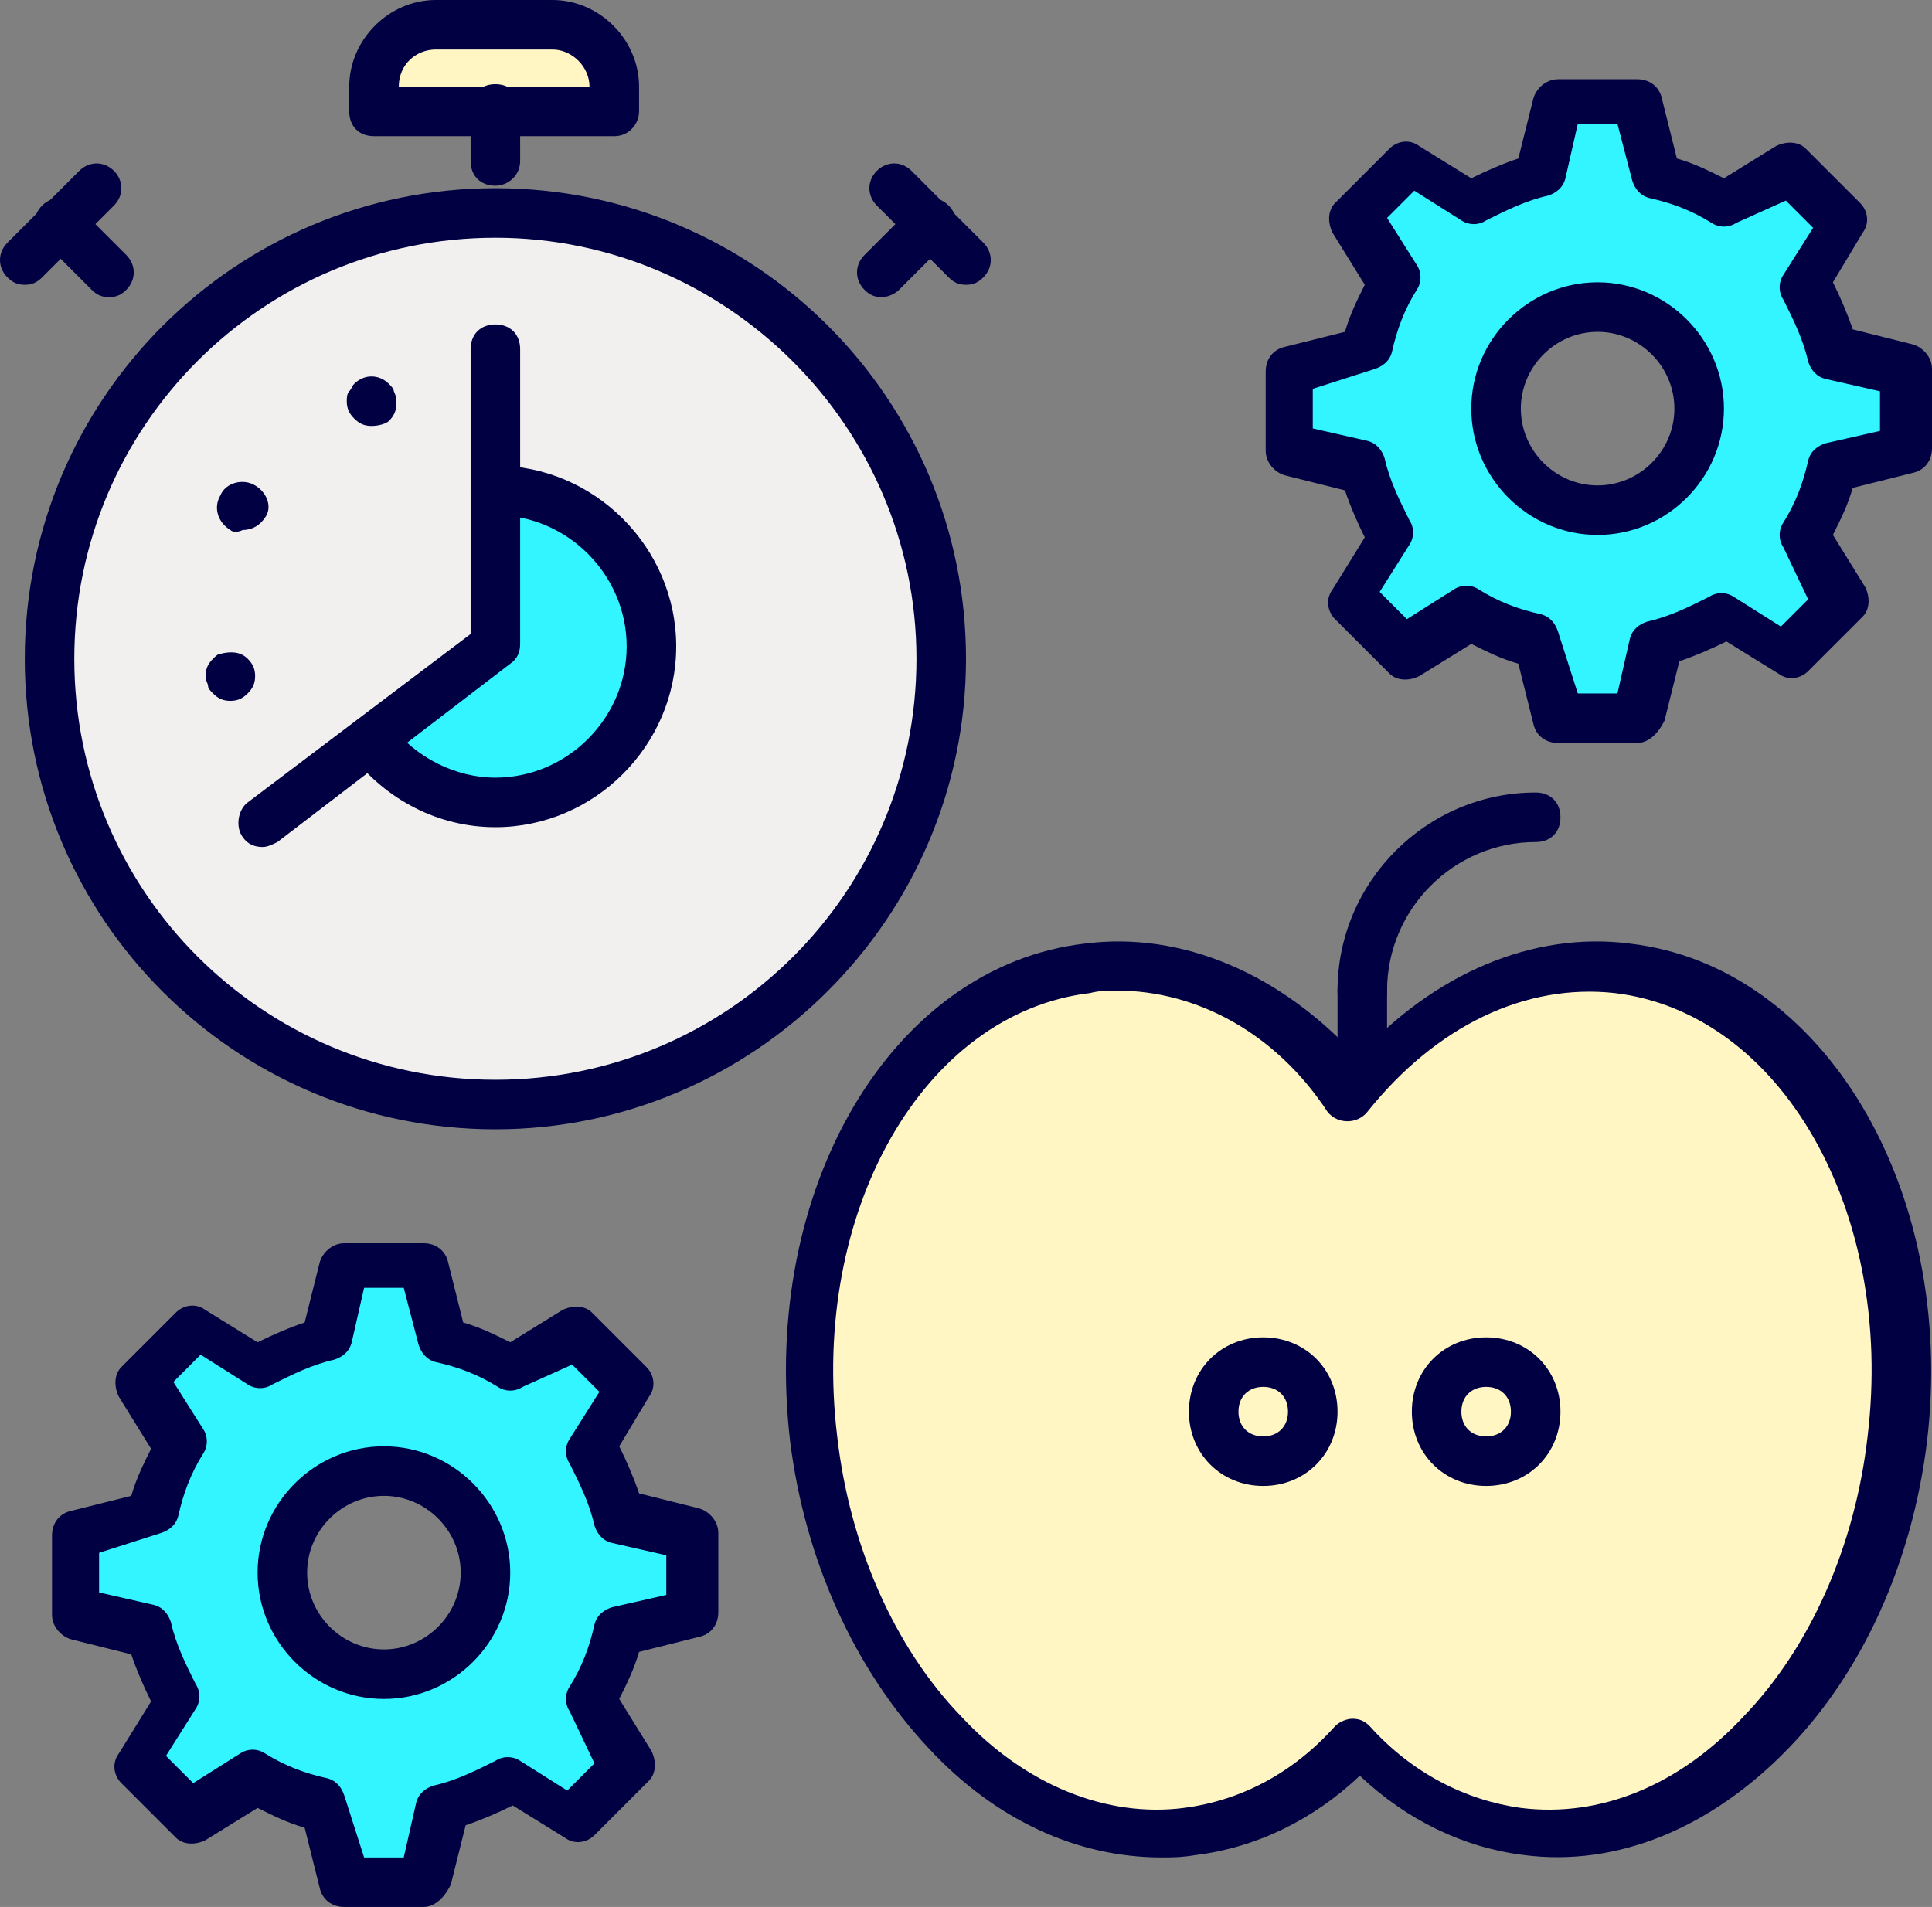
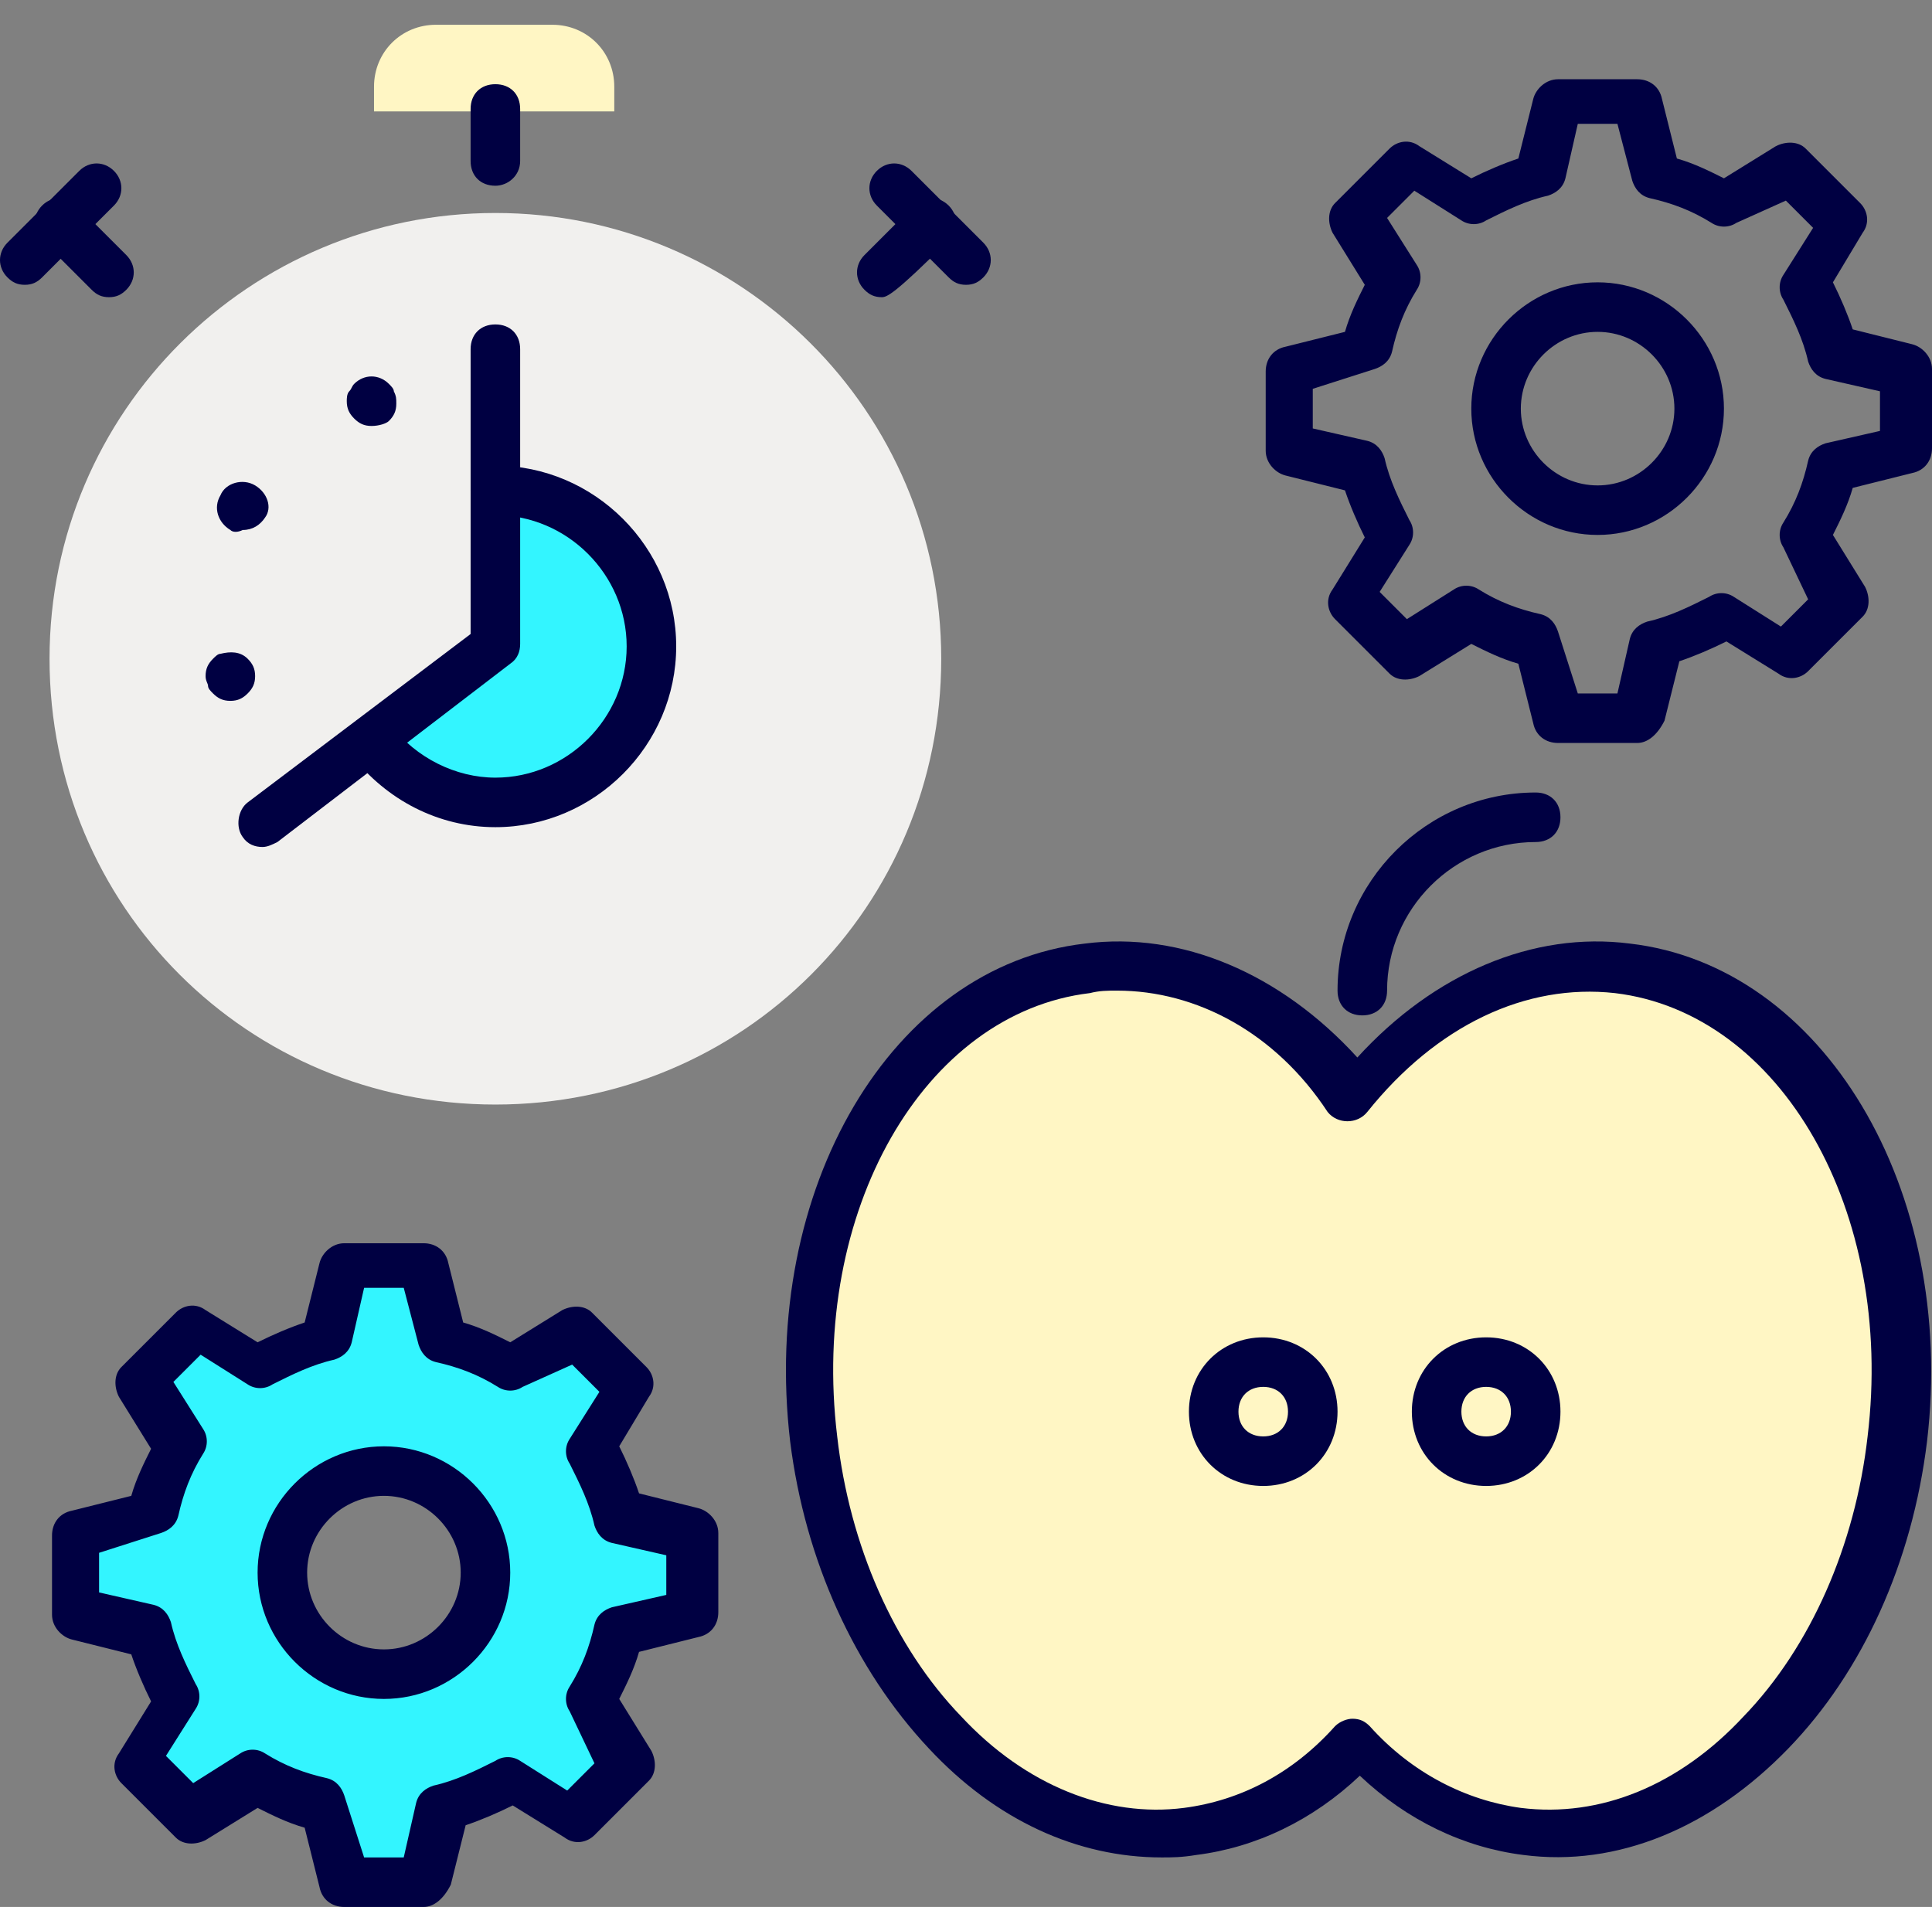
<svg xmlns="http://www.w3.org/2000/svg" width="78" height="77" viewBox="0 0 78 77" fill="none">
  <rect x="0" y="0" width="78" height="77" fill="#808080" stroke="none" />
  <g id="icons">
    <g id="Group">
      <g id="Group_2">
        <path id="Vector" d="M20 8.6C10.1 8.6 2 16.6 2 26.6C2 36.6 10 44.6 20 44.6C30 44.6 38 36.6 38 26.6C38 16.6 29.9 8.6 20 8.6Z" fill="#F1F0EE" />
-         <path id="Vector_2" d="M20 45.6C9.5 45.6 1 37.1 1 26.6C1 16.1 9.5 7.6 20 7.6C30.5 7.6 39 16.1 39 26.6C39 37.1 30.4 45.6 20 45.6ZM20 9.6C10.6 9.6 3 17.2 3 26.6C3 36 10.6 43.6 20 43.6C29.4 43.6 37 36 37 26.6C37 17.2 29.3 9.6 20 9.6Z" fill="#000042" />
      </g>
    </g>
    <g id="Group_3">
      <path id="Vector_3" d="M14.9 29.9C16.1 31.4 17.9 32.4 19.9 32.4C23.4 32.4 26.2 29.6 26.2 26.1C26.2 22.6 23.4 19.8 19.9 19.8V26L14.9 29.9Z" fill="#33F5FF" />
    </g>
    <g id="Group_4">
      <path id="Vector_4" d="M24.8 4.5H15.1V3.5C15.1 2.1 16.2 1 17.6 1H22.3C23.7 1 24.8 2.1 24.8 3.5V4.5Z" fill="#FFF6C4" />
-       <path id="Vector_5" d="M24.8 5.5H15.1C14.5 5.5 14.1 5.1 14.1 4.5V3.5C14.1 1.6 15.7 0 17.6 0H22.3C24.2 0 25.8 1.6 25.8 3.5V4.5C25.8 5 25.4 5.5 24.8 5.5ZM16.1 3.5H23.8C23.8 2.7 23.1 2 22.3 2H17.6C16.8 2 16.1 2.6 16.1 3.5Z" fill="#000042" />
    </g>
    <g id="Group_5">
      <path id="Vector_6" d="M20 7.5C19.4 7.5 19 7.1 19 6.5V4.4C19 3.8 19.4 3.4 20 3.4C20.6 3.4 21 3.8 21 4.4V6.5C21 7.1 20.5 7.5 20 7.5Z" fill="#000042" />
    </g>
    <g id="Group_6">
      <g id="Group_7">
        <path id="Vector_7" d="M39 11.5C38.7 11.5 38.5 11.4 38.3 11.2L35.4 8.3C35 7.9 35 7.3 35.4 6.9C35.8 6.5 36.4 6.5 36.8 6.9L39.7 9.8C40.1 10.2 40.1 10.8 39.7 11.2C39.5 11.4 39.3 11.5 39 11.5Z" fill="#000042" />
      </g>
      <g id="Group_8">
-         <path id="Vector_8" d="M35.6 12C35.3 12 35.1 11.9 34.9 11.7C34.5 11.3 34.5 10.7 34.9 10.3L36.9 8.3C37.3 7.9 37.9 7.9 38.3 8.3C38.7 8.7 38.7 9.3 38.3 9.7L36.3 11.7C36.1 11.9 35.8 12 35.6 12Z" fill="#000042" />
+         <path id="Vector_8" d="M35.6 12C35.3 12 35.1 11.9 34.9 11.7C34.5 11.3 34.5 10.7 34.9 10.3L36.9 8.3C37.3 7.9 37.9 7.9 38.3 8.3C38.7 8.7 38.7 9.3 38.3 9.7C36.1 11.9 35.8 12 35.6 12Z" fill="#000042" />
      </g>
    </g>
    <g id="Group_9">
      <g id="Group_10">
        <path id="Vector_9" d="M1 11.5C0.7 11.5 0.5 11.4 0.3 11.2C-0.1 10.8 -0.1 10.2 0.3 9.8L3.2 6.9C3.6 6.5 4.2 6.5 4.6 6.9C5 7.3 5 7.9 4.6 8.3L1.7 11.2C1.5 11.4 1.3 11.5 1 11.5Z" fill="#000042" />
      </g>
      <g id="Group_11">
        <path id="Vector_10" d="M4.4 12C4.1 12 3.9 11.9 3.7 11.7L1.7 9.7C1.3 9.3 1.3 8.7 1.7 8.3C2.1 7.9 2.7 7.9 3.1 8.3L5.1 10.3C5.5 10.7 5.5 11.3 5.1 11.7C4.9 11.9 4.7 12 4.4 12Z" fill="#000042" />
      </g>
    </g>
    <g id="Group_12">
      <path id="Vector_11" d="M20 33.4C17.7 33.4 15.6 32.3 14.2 30.5C13.9 30.1 14 29.4 14.4 29.1C14.8 28.8 15.5 28.9 15.8 29.3C16.8 30.6 18.4 31.4 20 31.4C22.9 31.4 25.3 29 25.3 26.1C25.3 23.2 22.9 20.8 20 20.8C19.4 20.8 19 20.4 19 19.8C19 19.2 19.4 18.8 20 18.8C24 18.8 27.3 22.1 27.3 26.1C27.3 30.1 24 33.4 20 33.4Z" fill="#000042" />
    </g>
    <g id="Group_13">
      <g id="Group_14">
        <g id="Group_15">
          <path id="Vector_12" d="M15 17.2C14.7 17.2 14.5 17.1 14.3 16.9C14.1 16.7 14 16.5 14 16.2C14 16.1 14 15.9 14.1 15.8C14.2 15.7 14.2 15.6 14.3 15.5C14.7 15.1 15.3 15.1 15.7 15.5C15.8 15.6 15.9 15.7 15.9 15.8C16 16 16 16.1 16 16.3C16 16.6 15.9 16.8 15.7 17C15.6 17.1 15.3 17.2 15 17.2Z" fill="#000042" />
        </g>
        <g id="Group_16">
          <path id="Vector_13" d="M9.3 21.4C8.8 21.1 8.6 20.5 8.9 20C9.1 19.5 9.8 19.3 10.3 19.6C10.8 19.9 11 20.5 10.7 20.9C10.5 21.2 10.2 21.4 9.8 21.4C9.6 21.5 9.4 21.5 9.3 21.4Z" fill="#000042" />
        </g>
        <g id="Group_17">
          <path id="Vector_14" d="M9.3 28.3C9 28.3 8.8 28.2 8.6 28C8.5 27.9 8.4 27.8 8.4 27.7C8.4 27.6 8.3 27.5 8.3 27.3C8.3 27 8.4 26.8 8.6 26.6C8.7 26.5 8.8 26.4 8.9 26.4C9.3 26.3 9.7 26.3 10 26.6C10.2 26.8 10.3 27 10.3 27.3C10.3 27.6 10.2 27.8 10 28C9.8 28.2 9.6 28.3 9.3 28.3Z" fill="#000042" />
        </g>
      </g>
    </g>
    <g id="Group_18">
      <path id="Vector_15" d="M10.6 34.2C10.3 34.2 10 34.1 9.8 33.8C9.5 33.4 9.6 32.7 10 32.4L19 25.6V14.1C19 13.5 19.4 13.1 20 13.1C20.6 13.1 21 13.5 21 14.1V26C21 26.3 20.9 26.6 20.6 26.8L11.2 34C11 34.1 10.8 34.2 10.6 34.2Z" fill="#000042" />
    </g>
    <g id="Group_19">
      <g id="Group_20">
        <g id="Group_21">
          <path id="Vector_16" d="M65.7 39.1C61.6 38.6 57.7 40.7 54.8 44.2C51.9 40.6 48 38.6 43.9 39.1C36.6 40 31.7 48.5 32.8 58.1C33.9 67.7 40.7 74.8 48 74C50.6 73.7 52.9 72.4 54.8 70.4C56.6 72.4 58.9 73.7 61.6 74C68.9 74.9 75.7 67.7 76.8 58.1C77.9 48.4 72.9 39.9 65.7 39.1Z" fill="#FFF6C4" />
        </g>
      </g>
      <g id="Group_22">
        <g id="Group_23">
          <path id="Vector_17" d="M46.9 75C43.5 75 40.2 73.5 37.5 70.6C34.5 67.4 32.5 63 31.9 58.2C30.7 48 36 39 43.8 38.1C47.7 37.6 51.7 39.3 54.8 42.7C57.9 39.3 61.9 37.6 65.8 38.1C73.6 39 79 48 77.8 58.2C77.2 63.1 75.2 67.5 72.2 70.6C69.1 73.8 65.3 75.4 61.5 74.9C59.1 74.6 56.8 73.5 54.9 71.7C53 73.5 50.7 74.6 48.3 74.9C47.7 75 47.3 75 46.9 75ZM45.1 40C44.7 40 44.4 40 44 40.1C37.3 40.9 32.7 48.9 33.8 58C34.3 62.4 36.1 66.5 38.8 69.3C41.4 72.1 44.7 73.4 47.8 73C50.1 72.7 52.2 71.6 53.9 69.7C54.1 69.5 54.4 69.4 54.6 69.4C54.9 69.4 55.1 69.5 55.3 69.7C57 71.6 59.2 72.7 61.4 73C64.6 73.4 67.8 72.1 70.4 69.3C73.1 66.5 74.9 62.4 75.4 58C76.5 48.9 71.9 40.9 65.2 40.1C61.6 39.7 58 41.4 55.2 44.9C54.8 45.4 54 45.4 53.6 44.9C51.5 41.7 48.3 40 45.1 40Z" fill="#000042" />
        </g>
      </g>
    </g>
    <g id="Group_24">
-       <path id="Vector_18" d="M55 44C54.4 44 54 43.6 54 43V40C54 39.4 54.4 39 55 39C55.6 39 56 39.4 56 40V43C56 43.6 55.6 44 55 44Z" fill="#000042" />
-     </g>
+       </g>
    <g id="Group_25">
      <path id="Vector_19" d="M55 41C54.4 41 54 40.6 54 40C54 35.6 57.6 32 62 32C62.6 32 63 32.4 63 33C63 33.6 62.6 34 62 34C58.7 34 56 36.7 56 40C56 40.6 55.6 41 55 41Z" fill="#000042" />
    </g>
    <g id="Group_26">
      <path id="Vector_20" d="M51 60C49.3 60 48 58.7 48 57C48 55.3 49.3 54 51 54C52.7 54 54 55.3 54 57C54 58.7 52.7 60 51 60ZM51 56C50.4 56 50 56.4 50 57C50 57.6 50.4 58 51 58C51.6 58 52 57.6 52 57C52 56.4 51.6 56 51 56Z" fill="#000042" />
    </g>
    <g id="Group_27">
      <path id="Vector_21" d="M60 60C58.3 60 57 58.7 57 57C57 55.3 58.3 54 60 54C61.7 54 63 55.3 63 57C63 58.7 61.7 60 60 60ZM60 56C59.4 56 59 56.4 59 57C59 57.6 59.4 58 60 58C60.6 58 61 57.6 61 57C61 56.4 60.6 56 60 56Z" fill="#000042" />
    </g>
    <g id="Group_28">
      <path id="Vector_22" d="M25 65.8L28 65.1V61.9L25 61.2C24.8 60.2 24.4 59.3 23.8 58.4L25.4 55.8L23.2 53.6L20.6 55.2C19.7 54.7 18.8 54.3 17.8 54L17.1 51H13.9L13.2 54C12.2 54.2 11.3 54.6 10.4 55.2L7.8 53.6L5.6 55.8L7.2 58.4C6.7 59.2 6.3 60.2 6 61.2L3 61.9V65.1L6 65.8C6.2 66.8 6.6 67.7 7.2 68.6L5.6 71.2L7.8 73.4L10.4 71.8C11.3 72.3 12.2 72.7 13.2 73L13.9 76H17.1L17.8 73C18.8 72.8 19.7 72.4 20.6 71.8L23.2 73.4L25.4 71.2L23.8 68.6C24.4 67.8 24.8 66.8 25 65.8ZM15.5 67.6C13.2 67.6 11.4 65.8 11.4 63.5C11.4 61.2 13.2 59.4 15.5 59.4C17.8 59.4 19.6 61.2 19.6 63.5C19.6 65.8 17.8 67.6 15.5 67.6Z" fill="#33F5FF" />
      <path id="Vector_23" d="M17.1 77H13.9C13.4 77 13 76.7 12.9 76.2L12.3 73.8C11.6 73.6 11 73.3 10.4 73L8.3 74.3C7.9 74.5 7.4 74.5 7.1 74.2L4.9 72C4.6 71.7 4.5 71.2 4.8 70.8L6.1 68.7C5.8 68.1 5.5 67.4 5.3 66.8L2.9 66.2C2.5 66.1 2.1 65.7 2.1 65.2V62C2.1 61.5 2.4 61.1 2.9 61L5.3 60.4C5.5 59.7 5.8 59.1 6.1 58.5L4.8 56.4C4.6 56 4.6 55.5 4.9 55.2L7.1 53C7.4 52.7 7.9 52.6 8.3 52.9L10.4 54.2C11 53.9 11.7 53.6 12.3 53.4L12.9 51C13 50.6 13.4 50.2 13.9 50.2H17.1C17.6 50.2 18 50.5 18.1 51L18.7 53.4C19.4 53.6 20 53.9 20.6 54.2L22.7 52.9C23.1 52.7 23.6 52.7 23.9 53L26.1 55.2C26.4 55.5 26.5 56 26.2 56.4L25 58.4C25.3 59 25.6 59.7 25.8 60.3L28.2 60.9C28.6 61 29 61.4 29 61.9V65.1C29 65.6 28.7 66 28.2 66.1L25.8 66.7C25.6 67.4 25.3 68 25 68.6L26.3 70.7C26.5 71.1 26.5 71.6 26.2 71.9L24 74.1C23.7 74.4 23.2 74.5 22.8 74.2L20.7 72.9C20.1 73.2 19.4 73.5 18.8 73.7L18.2 76.1C17.9 76.7 17.5 77 17.1 77ZM14.7 75H16.3L16.8 72.8C16.9 72.4 17.2 72.2 17.5 72.1C18.4 71.9 19.2 71.5 20 71.1C20.3 70.9 20.7 70.9 21 71.1L22.9 72.3L24 71.2L23 69.1C22.8 68.8 22.8 68.4 23 68.1C23.5 67.3 23.8 66.5 24 65.6C24.1 65.2 24.4 65 24.7 64.9L26.9 64.4V62.8L24.7 62.3C24.3 62.2 24.1 61.9 24 61.6C23.8 60.7 23.4 59.9 23 59.1C22.8 58.8 22.8 58.4 23 58.1L24.2 56.2L23.1 55.1L21.1 56C20.8 56.2 20.4 56.2 20.1 56C19.3 55.5 18.5 55.2 17.6 55C17.2 54.9 17 54.6 16.9 54.3L16.3 52H14.7L14.2 54.2C14.1 54.6 13.8 54.8 13.5 54.9C12.6 55.1 11.8 55.5 11 55.9C10.7 56.1 10.3 56.1 10 55.9L8.1 54.7L7 55.8L8.2 57.7C8.4 58 8.4 58.4 8.2 58.7C7.7 59.5 7.4 60.3 7.2 61.2C7.1 61.6 6.8 61.8 6.5 61.9L4 62.7V64.3L6.2 64.8C6.6 64.9 6.8 65.2 6.9 65.5C7.1 66.4 7.5 67.2 7.9 68C8.1 68.3 8.1 68.7 7.9 69L6.7 70.9L7.8 72L9.7 70.8C10 70.6 10.4 70.6 10.7 70.8C11.5 71.3 12.3 71.6 13.2 71.8C13.6 71.9 13.8 72.2 13.9 72.5L14.7 75ZM15.5 68.6C12.7 68.6 10.4 66.3 10.4 63.5C10.4 60.7 12.7 58.4 15.5 58.4C18.3 58.4 20.6 60.7 20.6 63.5C20.6 66.3 18.3 68.6 15.5 68.6ZM15.5 60.4C13.8 60.4 12.4 61.8 12.4 63.5C12.4 65.2 13.8 66.6 15.5 66.6C17.2 66.6 18.6 65.2 18.6 63.5C18.6 61.8 17.2 60.4 15.5 60.4Z" fill="#000042" />
    </g>
    <g id="Group_29">
-       <path id="Vector_24" d="M74 18.8L77 18.1V14.9L74 14.2C73.8 13.2 73.4 12.3 72.8 11.4L74.4 8.8L72.2 6.6L69.6 8.2C68.7 7.7 67.8 7.3 66.8 7L66.1 4H62.9L62.2 7C61.2 7.2 60.3 7.6 59.4 8.2L56.8 6.6L54.6 8.8L56.2 11.4C55.7 12.2 55.3 13.2 55 14.2L52 14.9V18.1L55 18.8C55.2 19.8 55.6 20.7 56.2 21.6L54.6 24.2L56.8 26.4L59.4 24.8C60.3 25.3 61.2 25.7 62.2 26L62.9 29H66.1L66.8 26C67.8 25.8 68.7 25.4 69.6 24.8L72.2 26.4L74.4 24.2L72.8 21.6C73.4 20.8 73.8 19.8 74 18.8ZM64.5 20.6C62.2 20.6 60.4 18.8 60.4 16.5C60.4 14.2 62.2 12.4 64.5 12.4C66.8 12.4 68.6 14.2 68.6 16.5C68.6 18.8 66.8 20.6 64.5 20.6Z" fill="#33F5FF" />
      <path id="Vector_25" d="M66.1 30H62.9C62.4 30 62 29.7 61.9 29.2L61.3 26.8C60.6 26.6 60 26.3 59.4 26L57.3 27.3C56.9 27.5 56.4 27.5 56.1 27.2L53.9 25C53.6 24.7 53.5 24.2 53.8 23.8L55.1 21.7C54.8 21.1 54.5 20.4 54.3 19.8L51.9 19.2C51.5 19.1 51.1 18.7 51.1 18.2V15C51.1 14.5 51.4 14.1 51.9 14L54.3 13.4C54.5 12.7 54.8 12.1 55.1 11.5L53.8 9.4C53.6 9 53.6 8.5 53.9 8.2L56.1 6C56.4 5.7 56.9 5.6 57.3 5.9L59.4 7.2C60 6.9 60.7 6.6 61.3 6.4L61.9 4C62 3.6 62.4 3.2 62.9 3.2H66.1C66.6 3.2 67 3.5 67.1 4L67.7 6.4C68.4 6.6 69 6.9 69.6 7.2L71.7 5.9C72.1 5.7 72.6 5.7 72.9 6L75.1 8.2C75.4 8.5 75.5 9 75.2 9.4L74 11.4C74.3 12 74.6 12.7 74.8 13.3L77.2 13.9C77.6 14 78 14.4 78 14.9V18.1C78 18.6 77.7 19 77.2 19.1L74.8 19.7C74.6 20.4 74.3 21 74 21.6L75.3 23.7C75.5 24.1 75.5 24.6 75.2 24.9L73 27.1C72.7 27.4 72.2 27.5 71.8 27.2L69.7 25.9C69.1 26.2 68.4 26.5 67.8 26.7L67.2 29.1C66.9 29.7 66.5 30 66.1 30ZM63.7 28H65.3L65.8 25.8C65.9 25.4 66.2 25.2 66.5 25.1C67.4 24.9 68.2 24.5 69 24.1C69.3 23.9 69.7 23.9 70 24.1L71.9 25.3L73 24.2L72 22.1C71.8 21.8 71.8 21.4 72 21.1C72.5 20.3 72.8 19.5 73 18.6C73.1 18.2 73.4 18 73.7 17.9L75.9 17.4V15.8L73.7 15.3C73.3 15.2 73.1 14.9 73 14.6C72.8 13.7 72.4 12.9 72 12.1C71.8 11.8 71.8 11.4 72 11.1L73.2 9.2L72.1 8.1L70.1 9C69.8 9.2 69.4 9.2 69.1 9C68.3 8.5 67.5 8.2 66.6 8C66.2 7.9 66 7.6 65.9 7.3L65.3 5H63.7L63.2 7.2C63.1 7.6 62.8 7.8 62.5 7.9C61.6 8.1 60.8 8.5 60 8.9C59.7 9.1 59.3 9.1 59 8.9L57.1 7.7L56 8.8L57.2 10.7C57.4 11 57.4 11.4 57.2 11.7C56.7 12.5 56.4 13.3 56.2 14.2C56.1 14.6 55.8 14.8 55.5 14.9L53 15.7V17.3L55.2 17.8C55.6 17.9 55.8 18.2 55.9 18.5C56.1 19.4 56.5 20.2 56.9 21C57.1 21.3 57.1 21.7 56.9 22L55.7 23.9L56.8 25L58.7 23.8C59 23.6 59.4 23.6 59.7 23.8C60.5 24.3 61.3 24.6 62.2 24.8C62.6 24.9 62.8 25.2 62.9 25.5L63.7 28ZM64.5 21.6C61.7 21.6 59.4 19.3 59.4 16.5C59.4 13.7 61.7 11.4 64.5 11.4C67.3 11.4 69.6 13.7 69.6 16.5C69.6 19.3 67.3 21.6 64.5 21.6ZM64.5 13.4C62.8 13.4 61.4 14.8 61.4 16.5C61.4 18.2 62.8 19.6 64.5 19.6C66.2 19.6 67.6 18.2 67.6 16.5C67.6 14.8 66.2 13.4 64.5 13.4Z" fill="#000042" />
    </g>
  </g>
</svg>